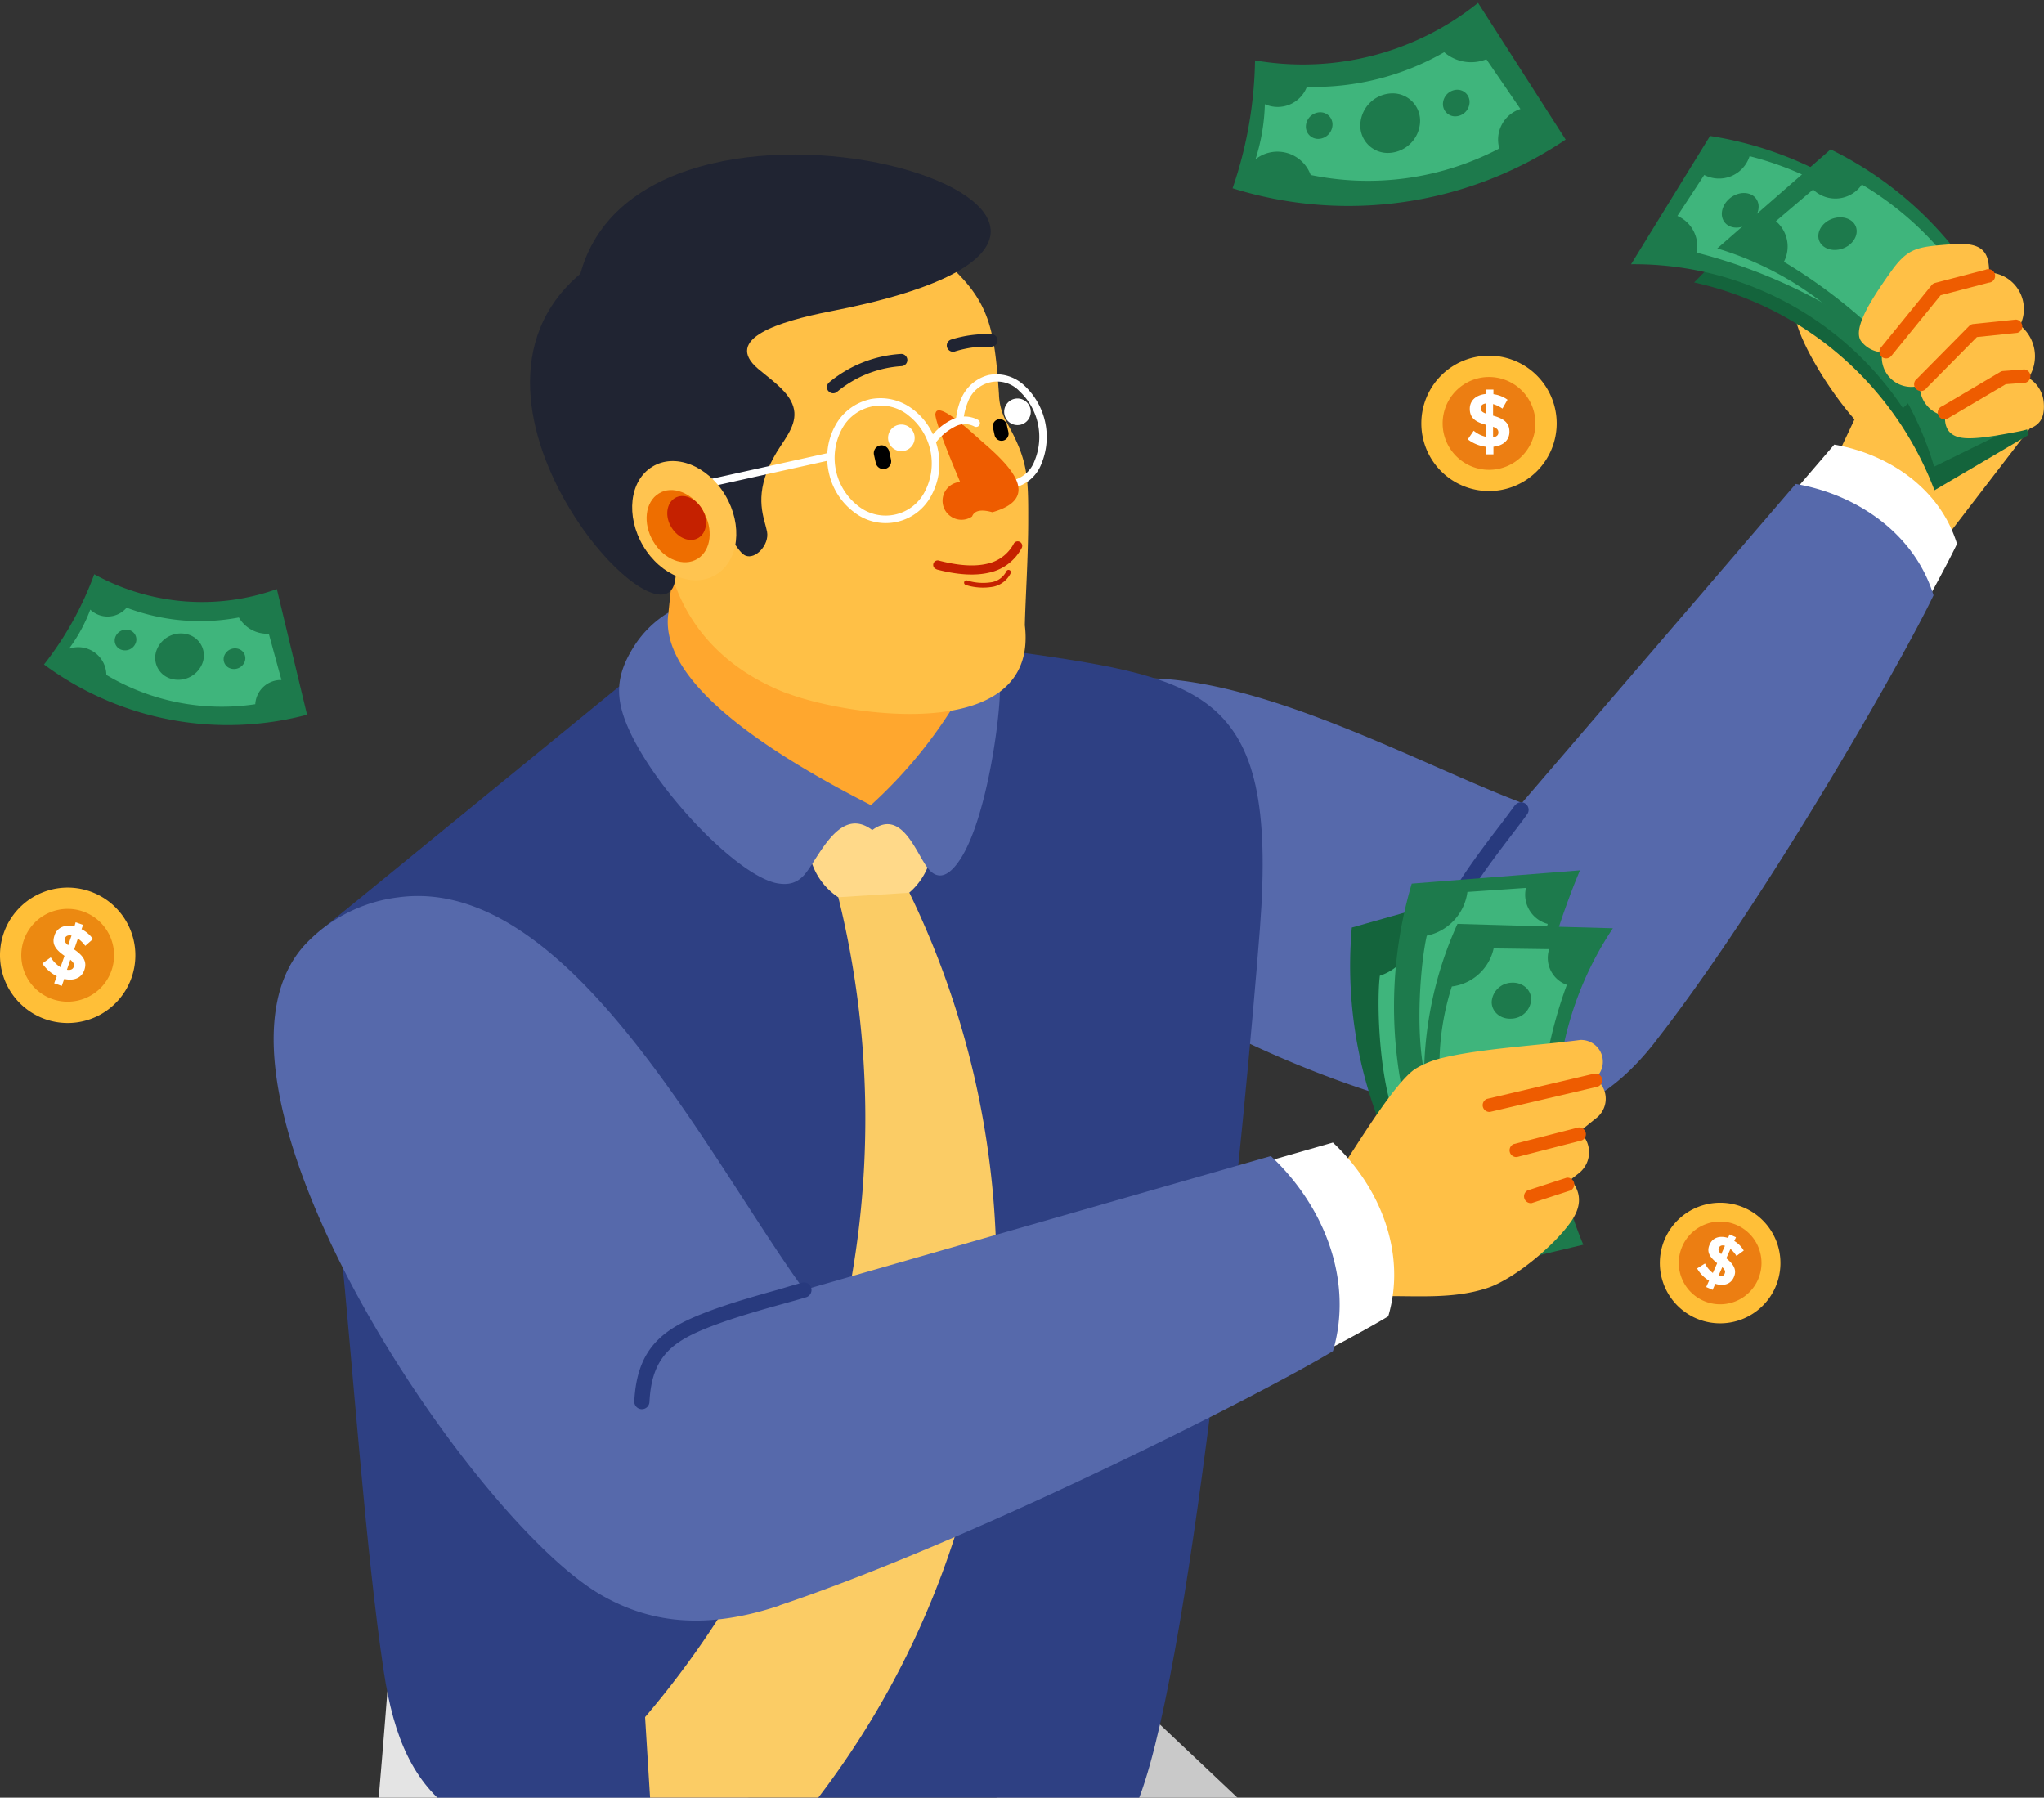
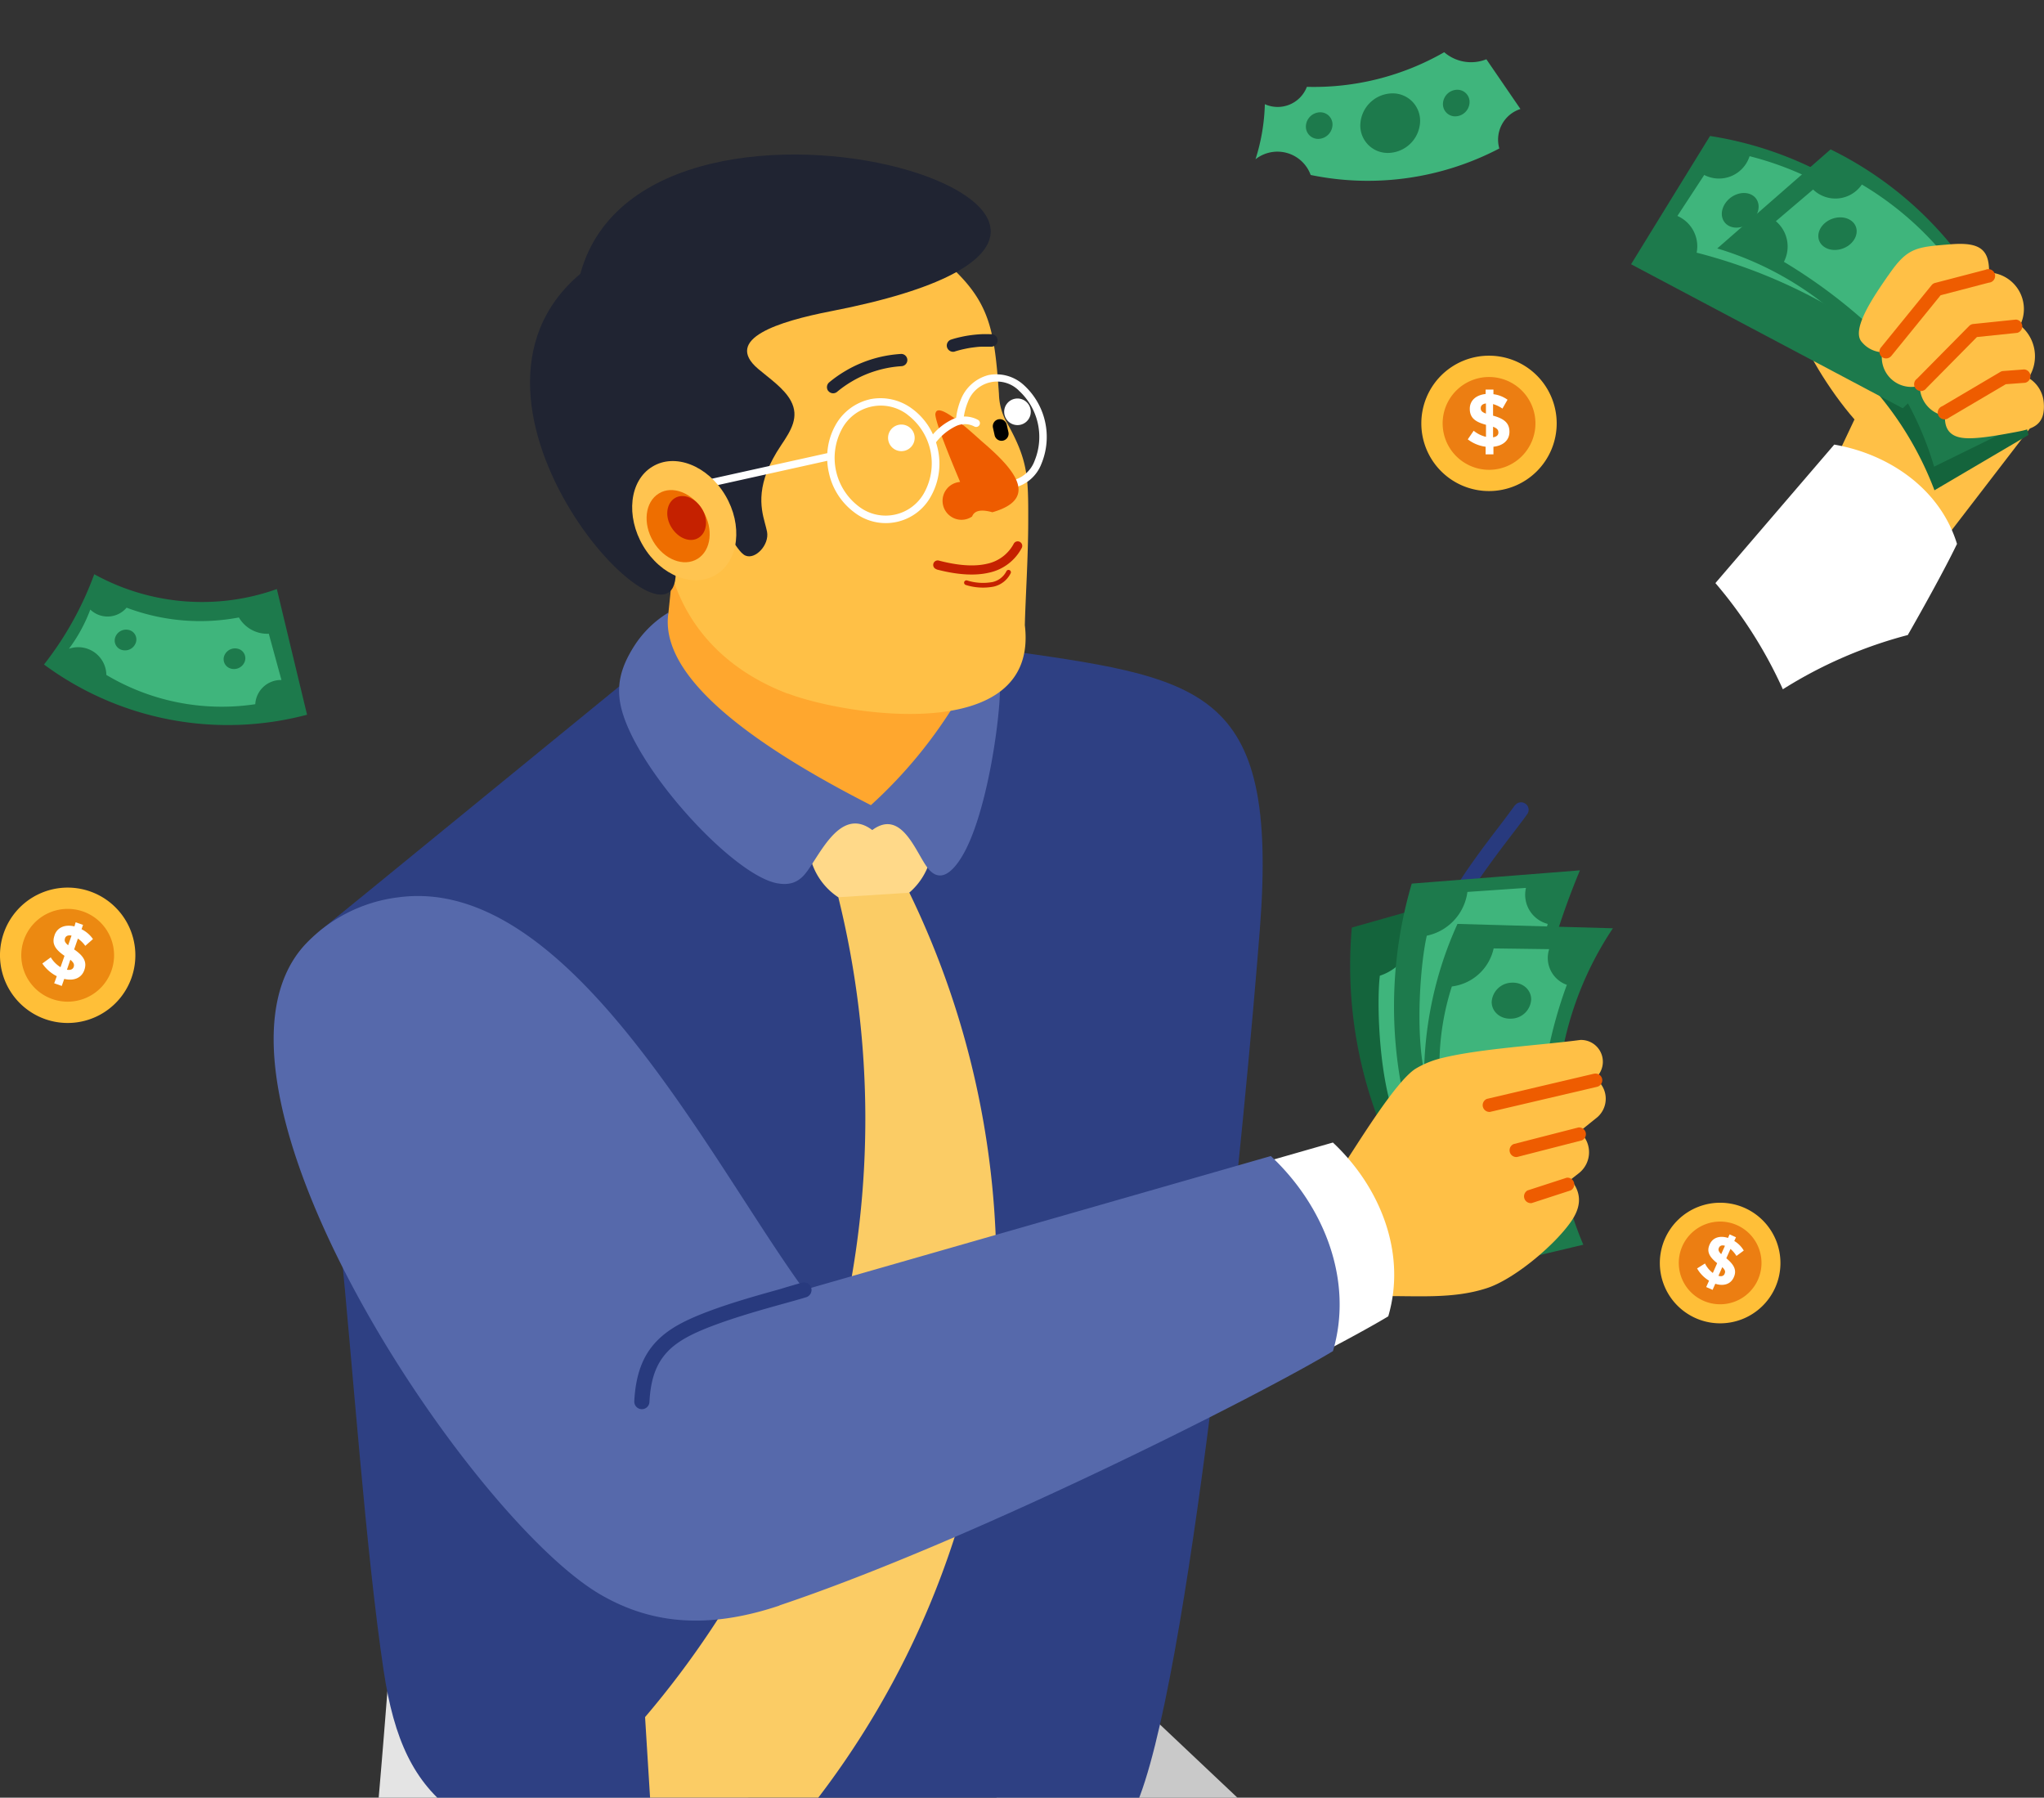
<svg xmlns="http://www.w3.org/2000/svg" id="ae86da4e-a34a-4e33-a9c5-c07796afdcca" data-name="Слой 1" viewBox="0 0 604 531.19">
  <rect x="0" y="0" width="604" height="531.19" fill="#333333" stroke="none" />
  <defs>
    <mask id="b090b676-4c74-4100-a1d4-3de507cb6d92" x="331.75" y="511.3" width="111.64" height="111.31" maskUnits="userSpaceOnUse">
      <g id="a77d23db-5ba0-4c6c-af95-4e62b9d2a96f" data-name="mask0 2753 2202">
        <path d="M443.38,604.6a371,371,0,0,1-35.74,18,29.75,29.75,0,0,0-2.3-36c-10.38-12-22.59-9.86-34.62-9.12-39.11,2.39-50.63-43.89-26.11-66.19l95.08,89.83,3.69,3.48Z" style="fill:#fff" />
      </g>
    </mask>
    <mask id="ec6c9dc9-b79e-456f-af6d-755d8aa72a2c" x="110.97" y="520.11" width="118.66" height="124.31" maskUnits="userSpaceOnUse">
      <g id="b73b7bad-c70b-4170-bbd9-a0d751ab010d" data-name="mask2 2753 2202">
        <path d="M111,622.4a374.21,374.21,0,0,0,67.23,22c15.34-14.86,9-28.38,5.88-42.2-6.53-28.69,19.88-50,45.55-40.24q-108.46-41.87-108.46-41.88Q111,622.4,111,622.38Z" style="fill:#fff" />
      </g>
    </mask>
    <mask id="b4b0328e-5206-489f-a96f-35a9c588d654" x="339.53" y="143" width="211.26" height="130.68" maskUnits="userSpaceOnUse">
      <g id="a137480e-d5eb-40ff-b299-71b13d5666f8" data-name="mask4 2753 2202">
        <path d="M432.9,273.08q-1.27-4.43,2.84-13.46A26.24,26.24,0,0,0,460.38,254c10.86-9.63,7.86-26.49,15.31-40.71,16.56-31.63,65.95-9.74,75.1-62.9A58.64,58.64,0,0,0,530.65,143l-80.89,94.25a33.8,33.8,0,0,1-2.9,5.88l2.42-6.07q-11.59-4.45-38.49-16.41Q400,216,390.47,212.39l.36.29-3.13-1.31Q359.35,201,341.32,200.49q-8.71,19.33,25.15,31.82a17.28,17.28,0,0,1,19.35-7.41c9.5,2.49,11.21,10.93,12.11,19.65.72,7,1.92,14.79,9.6,21.66a29.35,29.35,0,0,0,25.39,6.89Zm14-29.95q-3.57,6.1-11.12,16.49a123.36,123.36,0,0,1,9.59-16.75C445.83,243,446.34,243.05,446.85,243.13Z" style="fill:#fff" />
      </g>
    </mask>
    <mask id="b0b72125-ffae-4399-a973-9d6d3a4bf768" x="303.36" y="175.13" width="257.81" height="148.83" maskUnits="userSpaceOnUse">
      <g id="ba304244-3077-496e-aafe-166fda1acfe0" data-name="mask5 2753 2202">
        <path d="M355.56,296q-38.81-18-52.2-37.17A49.87,49.87,0,0,1,351,242.44c26,5.19,33.72,27.07,44.57,44.14,22.34,35.15,70,26.11,81.47-12.62,5.08-17.16,5.49-37.38,14.66-52.19,19.21-31,42.92-4.14,69.52-46.62a947.63,947.63,0,0,1-53,94c-7.16,11.1-15.26,24.85-25.21,36-34.26,38.37-88.55,8.88-127.43-9.16Z" style="fill:#fff" />
      </g>
    </mask>
    <mask id="a3ba86fa-8619-423a-8716-96fb46338daa" x="109.57" y="191.67" width="196.1" height="345" maskUnits="userSpaceOnUse">
      <g id="e5de68e7-7211-42e5-b371-3f20539de92e" data-name="mask6 2753 2202">
        <path d="M115.59,376.15q-6-96.72-6-96.72l80.92-69,103.29-18.73a102.14,102.14,0,0,1,5.37,83.72c-23,61.19-107.78,62.05-76.56,141.94a76.77,76.77,0,0,0,37.75,41,69.19,69.19,0,0,1-109,65.28c-34.24-24.6-21.14-57-35.76-147.47Z" style="fill:#fff" />
      </g>
    </mask>
    <mask id="bfdd4271-3533-47ec-a5d0-88396bd1b010" x="212.89" y="189.33" width="75.97" height="46.8" maskUnits="userSpaceOnUse">
      <g id="b7eb754f-1a92-444e-80ca-97aa0e66137f" data-name="mask7 2753 2202">
        <path d="M267.88,236.07l18.26-14.72q17.08-42.75-73.25-28.42C250.23,225.7,267.88,236.07,267.88,236.07Z" style="fill:#fff" />
      </g>
    </mask>
    <mask id="be4880d4-3001-4b06-bbb1-9e95855b2012" x="119.81" y="406.63" width="237.65" height="100.11" maskUnits="userSpaceOnUse">
      <g id="fdd92d92-8a81-4491-ac3d-ea9830ed502f" data-name="mask8 2753 2202">
        <path d="M119.82,406.65l237.64,12.12-2.19,16.68-92.71,52.73q-91,48.6-138.1-30l-4.65-51.53Z" style="fill:#fff" />
      </g>
    </mask>
    <mask id="e4693717-c9db-48d2-827a-5042eef24f00" x="261.22" y="74.06" width="42.64" height="127.78" maskUnits="userSpaceOnUse">
      <g id="bf50ee18-aac1-4a2e-9692-f3818127260a" data-name="mask9 2753 2202">
        <path d="M261.23,74.14c6.7-.2,7.32,0,15,.6,16,12.92,17.55,20.72,19,41.69a18.09,18.09,0,0,0,2.26,8.34c6.29,11.17,6.42,15.92,6.39,29,0,10.95-.83,23.23-1,31,.89,7.49-.91,13-4.49,17-4.59-46.21-13.37-89.79-37.16-127.71Z" style="fill:#fff" />
      </g>
    </mask>
    <mask id="a27d5b47-584a-44bb-9136-c20acbd256f8" x="176.13" y="68.03" width="94.47" height="136.02" maskUnits="userSpaceOnUse">
      <g id="bcec8072-ad24-4058-8806-252e3b7fe92d" data-name="mask10 2753 2202">
        <path d="M203.94,170A54.44,54.44,0,1,1,270.6,85.58,24,24,0,0,0,249.91,99.9c-6.75,15.32,7.52,27.54,7.86,40.2.4,15.7-19.85,16.5-21.41,39a31.71,31.71,0,0,0,9.54,24.94Q213.07,196,204,170Z" style="fill:#fff" />
      </g>
    </mask>
    <mask id="a0f9d5c1-4180-45da-9349-54d62782b684" x="218.91" y="135.13" width="53.79" height="22.7" maskUnits="userSpaceOnUse">
      <g id="a93d3bb2-f4b7-4acd-ad3d-3b4f054be0c7" data-name="mask11 2753 2202">
        <path d="M218.93,151.31q3.9-11.72,3.91-11.71L246,135.14a16.65,16.65,0,0,0,26.72,14.67,21.3,21.3,0,0,1-35.11-3.21l-18.68,4.71Z" style="fill:#fff" />
      </g>
    </mask>
    <mask id="ab91ed4e-fdfb-4333-a972-8d15b8af8f8c" x="156.61" y="54.33" width="75.53" height="121.37" maskUnits="userSpaceOnUse">
      <g id="ada0b1ed-c8e6-41ff-9168-d1427e14c1d9" data-name="mask12 2753 2202">
        <path d="M208.08,149.49l-8.4,19.78c0,29.51-73.78-49.93-28.19-88.37,3.39-12.4,11.65-21,22.34-26.57a74.09,74.09,0,0,0,38.29,75.27c-.41.65-.84,1.31-1.29,2-7.64,11.35-6.06,18.36-4.81,23,.26.95.5,1.8.64,2.57.74,3.9-3.47,8.32-6.37,7.06-1.6-.69-3.07-3.53-4.32-4.95-2.92-3.33-6.44-8-7.91-9.8Z" style="fill:#fff" />
      </g>
    </mask>
    <mask id="a169e696-6071-4938-ac5f-d2d0420bd19d" x="187.93" y="45.66" width="104.83" height="38.46" maskUnits="userSpaceOnUse">
      <g id="edf45c14-1b28-45aa-a332-31f1d3850bfc" data-name="mask13 2753 2202">
        <path d="M187.93,57.93c43.47-30.52,145.92,2.71,87,26a74,74,0,0,0-87-26Z" style="fill:#fff" />
      </g>
    </mask>
    <mask id="bca31ddc-f935-4920-8246-a6c8572c2bde" x="199.9" y="442.02" width="83.33" height="64.86" maskUnits="userSpaceOnUse">
      <g id="fa6f6223-2449-481a-b548-d14248a18186" data-name="mask14 2753 2202">
        <path d="M226.29,469.45,283.23,442s-6.55,15.05-19.63,45.15c-30.44,14.47-45.63,17.67-63.69,19.6Q207.64,496.54,226.29,469.45Z" style="fill:#fff" />
      </g>
    </mask>
    <mask id="b2176b94-82ee-4b07-9af0-e7c73363e51d" x="403.41" y="348.99" width="53.28" height="31.51" maskUnits="userSpaceOnUse">
      <g id="f61b797b-5b06-4473-8cc9-bf251c9eebfa" data-name="mask15 2753 2202">
        <path d="M403.41,349l8.48,30.75c21.17,1.12,30.09-.11,44.77-14.94A43.79,43.79,0,0,1,403.41,349Z" style="fill:#fff" />
      </g>
    </mask>
    <mask id="a480ba98-56ab-40b3-9a44-7005a506c925" x="88.24" y="307.08" width="294.91" height="163.83" maskUnits="userSpaceOnUse">
      <g id="a6be43f2-b663-4a10-8dfb-86d9c3c23586" data-name="mask16 2753 2202">
        <path d="M112.7,377.51q-24.45-42.06-24.46-68.64a56.77,56.77,0,0,1,55.09,15.69c20.89,21.79,13.82,47.21,12.81,70.19-2.08,47.32,48.26,69.92,84.16,41.3,15.92-12.71,29.48-31.29,47.68-39.12,38.09-16.39,42.7,24.1,95.17,1.83a1075.65,1075.65,0,0,1-110.69,53.15c-13.89,5.7-30.4,13.23-46.94,17.14-56.93,13.47-88.33-49.38-112.84-91.53Z" style="fill:#fff" />
      </g>
    </mask>
    <mask id="aadd5aba-e456-4238-bbb6-2814a45392bf" x="114.06" y="264.81" width="262.5" height="152.21" maskUnits="userSpaceOnUse">
      <g id="b9f52be3-2e29-4c11-8b21-a1c95788d52b" data-name="mask17 2753 2202">
        <path d="M190.7,400.66q10.43-9.53,45.53-21.44-18.36-28.14-43.89-65Q177.79,294.78,164,282.78q-24.87-22.06-49.89-17A33.85,33.85,0,0,0,123.87,291c17.15,17.32,36.26,2.16,50.56,25.76,15.64,25.83-18.13,50.51,16.27,83.87Zm6.31-1.14q1.38-7.74,42.73-19.06,59.81-17.08,135.79-38.88c.35.31.69.65,1,1A41.6,41.6,0,0,1,354.9,376c-17.83,9.66-28.88,4.23-39.76-.47-10.35-4.45-21.09-5.52-29.77-1.67-20.11,8.91-13.11,38.26-48.57,42.85A42.44,42.44,0,0,1,197,399.51Z" style="fill:#fff" />
      </g>
    </mask>
  </defs>
  <path d="M349.57,642.48a368.53,368.53,0,0,0,52-17.29l1.12-.46.18-.08H403l.12-.08.9-.39.86-.36.19-.08c.4-.18.8-.34,1.2-.51l.18-.08,1.23-.55h0q7.57-3.33,15-7l.22-.11.6-.29.65-.32.08,0,.81-.4.61-.3.61-.31.88-.44.19-.1q8.15-4.14,16.1-8.71l-100.6-95a31.77,31.77,0,0,0-48.47,22.19q-92.94,7.46-72.09,59.59l22,10.31a16.36,16.36,0,0,0,1.21,5.64l85.36,39.38Q340.26,644.84,349.57,642.48Z" style="fill:#c9c9c9;fill-rule:evenodd" />
  <g style="mask:url(#b090b676-4c74-4100-a1d4-3de507cb6d92)">
    <rect x="331.75" y="511.3" width="111.2" height="110.73" style="fill:none" />
  </g>
  <path d="M103.48,619a372.85,372.85,0,0,0,105.73,31l.48.06,1,.13,1.09.15.65.08c.42,0,.82.11,1.23.16l.56.06,1.5.18h.07c4,.47,7.95.89,11.95,1.24l44.59-100.86q-8.94-.76-16.67-1l3.18-8L114.47,499.77q-4.06,52.79-11,119.25Z" style="fill:#e4e4e4;fill-rule:evenodd" />
  <g style="mask:url(#ec6c9dc9-b79e-456f-af6d-755d8aa72a2c)">
    <rect x="110.97" y="520.13" width="118.61" height="123.71" style="fill:none" />
  </g>
  <path d="M543.09,134.25l30.76,26.14s8.67-11.28,26-33.83c0,0-17.15-6.69-50.54-27.3C516.65,72.19,533,106.8,548,123.93c0,0-1.63,3.43-4.88,10.32Z" style="fill:#ffc046;fill-rule:evenodd" />
  <path d="M563.75,187.64c6.89-12.06,12.08-21.77,14.54-26.93-4.88-16-19.8-26.49-36.27-29.34L506.9,172.29a131.23,131.23,0,0,1,19.93,31.38A132,132,0,0,1,563.75,187.64Z" style="fill:#fff;fill-rule:evenodd" />
-   <path d="M488.87,308.12c32.56-41.54,73.62-113.55,82.48-132.21C565.87,158,549.13,146.18,530.63,143t-80.89,94.24c-38.69-14.54-108.66-55.58-141.84-26.84a39.22,39.22,0,0,0-13.39,23.5c-7.38,47.17,115.22,99,154.29,97.08,14.7-.74,27.8-7.19,40.07-22.83Z" style="fill:#5669ab;fill-rule:evenodd" />
  <g style="mask:url(#b4b0328e-5206-489f-a96f-35a9c588d654)">
    <rect x="339.53" y="143" width="209.88" height="130.19" style="fill:none" />
  </g>
  <g style="mask:url(#b0b72125-ffae-4399-a973-9d6d3a4bf768)">
    <rect x="303.38" y="175.13" width="256.22" height="148.26" style="fill:none" />
  </g>
  <path d="M419.77,355.41Q449,354.17,449,354.18a219.77,219.77,0,0,1-1.54-93.69l-48,13.59A128.37,128.37,0,0,0,419.77,355.41Z" style="fill:#14643c;fill-rule:evenodd" />
  <path d="M411.52,328.33c21.73-6,29.62-25.24,29.62-25.24a137.55,137.55,0,0,1,1.73-22.29,8.91,8.91,0,0,1-7.59-9.84l-17.06,3.15a15.23,15.23,0,0,1-10.48,14.2c-.93,7.94-.29,27.7,3.77,40Z" style="fill:#3fb57c;fill-rule:evenodd" />
  <path d="M571.63,144.87l27.78-16.34a110.12,110.12,0,0,0-66.56-77.79L500.61,83.46A98.58,98.58,0,0,1,571.63,144.87Z" style="fill:#14643c;fill-rule:evenodd" />
-   <path d="M562.26,120.64Q584.94,99.16,585,99.18a106.68,106.68,0,0,0-79.69-59s-7.78,12.62-23.33,37.9a95.44,95.44,0,0,1,80.35,42.54Z" style="fill:#1d7a4c;fill-rule:evenodd" />
+   <path d="M562.26,120.64Q584.94,99.16,585,99.18a106.68,106.68,0,0,0-79.69-59s-7.78,12.62-23.33,37.9Z" style="fill:#1d7a4c;fill-rule:evenodd" />
  <path d="M545.6,93.56l7-29.71A94,94,0,0,0,517,46.15,9.49,9.49,0,0,1,503.6,51.7l-7.93,12.11a9.78,9.78,0,0,1,5.69,10.85,157.84,157.84,0,0,1,44.26,18.9Z" style="fill:#3fb57c;fill-rule:evenodd" />
  <path d="M512.54,57.7c2.86-1.4,5.93-.55,6.86,1.87s-.62,5.56-3.49,7-5.92.56-6.85-1.87S509.68,59.11,512.54,57.7Z" style="fill:#1d7a4c;fill-rule:evenodd" />
  <path d="M447.66,238a2.23,2.23,0,0,1,3.12-.51,2.2,2.2,0,0,1,.49,3.11c-1,1.44-2.47,3.33-4.12,5.5-3.77,4.94-8.69,11.39-12.59,17.52-3.51,5.55-5.89,10.21-6.39,14.83s.85,9.16,4.72,14.86a2.23,2.23,0,0,1-3.69,2.51c-4.53-6.67-6.06-12.27-5.47-17.85s3.21-10.65,7.06-16.74c4-6.33,9-12.86,12.82-17.85,1.61-2.12,3-4,4-5.38Z" style="fill:#283a7e;fill-rule:evenodd" />
  <path d="M336.88,530.56C352.73,488,368.24,327.12,372.3,274.39c5.59-72.35-17.17-74-78.54-82.71,0,0-37.32,7.08-110.84,11.19Q83.44,284.18,94.52,275c4.38,66.19,6,91.32,6,91.32,3.85,38.92,7.57,92,12.83,127.23,3.08,20.67,9,33.08,20.85,41.9C171.72,563.31,317.68,582.15,336.88,530.56Z" style="fill:#2e4083;fill-rule:evenodd" />
  <g style="mask:url(#a3ba86fa-8619-423a-8716-96fb46338daa)">
    <rect x="109.57" y="191.67" width="195.06" height="342.86" style="fill:none" />
  </g>
  <path d="M571.53,137.89l28-13.75a106.62,106.62,0,0,0-58.59-80S529.8,53.9,507.45,73.41a95.43,95.43,0,0,1,64.08,64.5Z" style="fill:#1d7a4c;fill-rule:evenodd" />
  <path d="M239.3,244.81q25.14-5.12,35.31-2.26a19.81,19.81,0,0,1-5.93,21.22,17.65,17.65,0,0,1-21,1.34A19.6,19.6,0,0,1,239.3,244.81Z" style="fill:#ffd989;fill-rule:evenodd" />
  <path d="M247.45,237.33q19.79,9.55,33.19-18.47,24.76-41.37-81.11-57.15l-2,19.24Q185.22,220.33,247.45,237.33Z" style="fill:#ffa72e;fill-rule:evenodd" />
  <path d="M421,344.82,450,349.34a219.65,219.65,0,0,1,16.87-92.17l-49.7,3.92A128.49,128.49,0,0,0,421,344.82Z" style="fill:#1d7a4c;fill-rule:evenodd" />
  <g style="mask:url(#bfdd4271-3533-47ec-a5d0-88396bd1b010)">
    <rect x="212.89" y="189.34" width="75.52" height="46.8" style="fill:none" />
  </g>
  <g style="mask:url(#be4880d4-3001-4b06-bbb1-9e95855b2012)">
    <rect x="119.82" y="406.65" width="236.29" height="99.61" style="fill:none" />
  </g>
  <path d="M193,546,239,534.78a256.12,256.12,0,0,0,29.72-271l-21,1.34a272.55,272.55,0,0,1-57.1,242.25Q193,546,193.06,546Z" style="fill:#fbcc65;fill-rule:evenodd" />
  <path d="M257.75,245.27c-10.07-7.64-16.22,9.43-20.48,13.66-1.76,1.74-3.93,2.71-7.53,2.08-11.64-2.05-35.85-27.29-44-45.68-4.09-9.17-3.84-15.79,1.67-24.45A31.22,31.22,0,0,1,197.53,181q-3.78,24.47,59.82,56.91A138.39,138.39,0,0,0,282.9,206.8l12.6-3.9c.1,9.27-3.94,39-11.72,50.95-3.76,5.77-7,6-9.61,2.67C270.66,252.07,266.49,238.8,257.75,245.27Z" style="fill:#5669ab;fill-rule:evenodd" />
  <path d="M232.86,205c-18.55-7.07-31.2-20.43-35.31-38.88-24.16-68.33,7-96.6,78.64-91.4,16,12.92,17.55,20.72,19,41.69a18.09,18.09,0,0,0,2.26,8.34c6.29,11.17,6.42,15.92,6.39,29,0,10.95-.83,23.23-1,31,4.3,35.85-53.28,26.58-70,20.18Z" style="fill:#ffc046;fill-rule:evenodd" />
  <g style="mask:url(#e4693717-c9db-48d2-827a-5042eef24f00)">
    <rect x="261.23" y="74.06" width="42.63" height="126.95" style="fill:none" />
  </g>
  <g style="mask:url(#a27d5b47-584a-44bb-9136-c20acbd256f8)">
    <rect x="176.13" y="68.04" width="94.05" height="135.29" style="fill:none" />
  </g>
  <g style="mask:url(#a0f9d5c1-4180-45da-9349-54d62782b684)">
    <rect x="218.93" y="135.13" width="53.75" height="22.7" style="fill:none" />
  </g>
  <path d="M208.08,149.49q-8.42,19.8-8.4,19.78c0,29.51-73.78-49.93-28.19-88.37,19.83-72.6,206.74-14.65,74,11.07-15.38,3-31.86,8.15-21.49,17,3.26,2.78,7.74,5.78,9.72,9.51,2.49,4.69.11,8.62-2.89,13.06-7.64,11.35-6.06,18.36-4.81,23,.25.95.49,1.8.64,2.57.73,3.9-3.47,8.32-6.38,7.06-1.6-.69-3.07-3.53-4.31-4.95-2.93-3.33-6.44-8-7.91-9.8Z" style="fill:#202432;fill-rule:evenodd" />
  <g style="mask:url(#ab91ed4e-fdfb-4333-a972-8d15b8af8f8c)">
    <rect x="156.62" y="54.33" width="75.52" height="120.93" style="fill:none" />
  </g>
  <path d="M266.19,104.58h0a1.83,1.83,0,0,1,1.93,1.69v0a1.83,1.83,0,0,1-1.69,1.93h0a32.59,32.59,0,0,0-5.15.73,34.82,34.82,0,0,0-5,1.54,32.5,32.5,0,0,0-4.66,2.3,32.12,32.12,0,0,0-4.25,3l-.07.06a1.82,1.82,0,0,1-2.52-.29l-.07-.06A1.86,1.86,0,0,1,245,113a35.61,35.61,0,0,1,4.72-3.33,35.22,35.22,0,0,1,5.19-2.56,36.48,36.48,0,0,1,5.53-1.71,37.54,37.54,0,0,1,5.68-.81Z" style="fill:#202432;fill-rule:evenodd" />
  <path d="M282.18,103.86a1.77,1.77,0,0,1-1.41-.13,1.89,1.89,0,0,1-.91-1.08,1.81,1.81,0,0,1,.13-1.41,1.84,1.84,0,0,1,1.09-.91,28.19,28.19,0,0,1,2.94-.78c1-.23,2-.4,3-.53s2-.22,3-.27,2,0,3,0a1.76,1.76,0,0,1,1.28.59,1.79,1.79,0,0,1,.48,1.33,1.76,1.76,0,0,1-.59,1.27,1.89,1.89,0,0,1-1.32.5c-.92,0-1.83,0-2.72,0s-1.81.13-2.7.24-1.81.29-2.68.48-1.76.43-2.63.7Z" style="fill:#202432;fill-rule:evenodd" />
-   <path d="M260,131.63a2.33,2.33,0,0,1,2.75,1.74l.54,2.43a2.3,2.3,0,0,1-4.49,1l-.54-2.42A2.32,2.32,0,0,1,260,131.63Z" style="fill-rule:evenodd" />
  <path d="M295,123.91a2.08,2.08,0,0,1,2.49,1.58l.5,2.21a2.09,2.09,0,0,1-4.08.91l-.49-2.21A2.09,2.09,0,0,1,295,123.91Z" style="fill-rule:evenodd" />
  <path d="M292.1,110.83a12,12,0,0,1,10.38,2.9,20.73,20.73,0,0,1,5.25,23.33,11.39,11.39,0,0,1-18.54,4.15A20.68,20.68,0,0,1,284,117.89,12,12,0,0,1,292.1,110.83Zm9,4.6A9.16,9.16,0,0,0,286,118.81a18.54,18.54,0,0,0,4.65,20.71,9.16,9.16,0,0,0,15.08-3.39,18.52,18.52,0,0,0-4.65-20.7Z" style="fill:#fff;fill-rule:evenodd" />
  <path d="M276.44,122.17c.67-4,11.41,6.28,13.93,8.45,8.63,7.4,17.34,16.6,2.88,20.74-4-1.1-5.43-.16-6,1.26a5.53,5.53,0,0,1-6.4-.1,5.59,5.59,0,0,1,2.86-10.11c-.71-1.79-7.69-18-7.3-20.24Z" style="fill:#ee5c00;fill-rule:evenodd" />
  <path d="M256.93,118a15.65,15.65,0,0,1,12.61,2.78,19.31,19.31,0,0,1,6.14,7.56,17.52,17.52,0,0,1,6.07-4.57,8.23,8.23,0,0,1,7.2.27,1.1,1.1,0,0,1-1,2,6.11,6.11,0,0,0-5.36-.18,16.59,16.59,0,0,0-6,4.84c.19.59.35,1.2.49,1.81a19.71,19.71,0,0,1-1.8,13.78,15.21,15.21,0,0,1-22.82,5.12,19.72,19.72,0,0,1-7.52-11.7,18.92,18.92,0,0,1-.48-3.55l-37.79,8.38-.48-2.16,38.28-8.48a19.23,19.23,0,0,1,2.27-8A15.55,15.55,0,0,1,257,118Zm11.32,4.59A13,13,0,0,0,248.66,127a18,18,0,0,0,5.06,22.61,13,13,0,0,0,19.59-4.4,18,18,0,0,0-5.06-22.6Z" style="fill:#fff;fill-rule:evenodd" />
  <path d="M265.52,125.54a3.93,3.93,0,1,1-3,4.7A3.93,3.93,0,0,1,265.52,125.54Z" style="fill:#fff;fill-rule:evenodd" />
  <path d="M299.83,117.84a3.93,3.93,0,1,1-3,4.7A3.93,3.93,0,0,1,299.83,117.84Z" style="fill:#fff;fill-rule:evenodd" />
  <path d="M192.74,137.91c6.7-4.14,16.36-.36,21.59,8.45s4,19.3-2.69,23.42-16.36.35-21.58-8.45S186,142,192.74,137.91Z" style="fill:#ffc450;fill-rule:evenodd" />
  <path d="M194.68,145.82c4-2.51,9.9-.21,13.06,5.12s2.45,11.7-1.63,14.19-9.9.21-13.07-5.13S190.6,148.31,194.68,145.82Z" style="fill:#ee6e00;fill-rule:evenodd" />
  <path d="M199.4,147.19c2.48-1.52,6-.13,8,3.11s1.49,7.11-1,8.63-6,.13-8-3.11S196.93,148.71,199.4,147.19Z" style="fill:#c52100;fill-rule:evenodd" />
  <path d="M276.75,168.2a1.32,1.32,0,1,1,.67-2.56c5.81,1.52,10.57,1.82,14.31.93a11.64,11.64,0,0,0,7.88-6,1.34,1.34,0,0,1,2.35,1.27,14.26,14.26,0,0,1-9.6,7.35c-4.18,1-9.37.7-15.61-.93Z" style="fill:#c52100;fill-rule:evenodd" />
  <path d="M285.41,172.85a.71.71,0,0,1-.5-.85.69.69,0,0,1,.85-.49,15.82,15.82,0,0,0,7.49.48,6.09,6.09,0,0,0,4.12-3.15.7.7,0,1,1,1.23.65,7.44,7.44,0,0,1-5,3.85,17,17,0,0,1-8.17-.48Z" style="fill:#c52100;fill-rule:evenodd" />
  <g style="mask:url(#a169e696-6071-4938-ac5f-d2d0420bd19d)">
    <rect x="187.93" y="45.67" width="104.71" height="38.46" style="fill:none" />
  </g>
  <g style="mask:url(#bca31ddc-f935-4920-8246-a6c8572c2bde)">
-     <rect x="199.9" y="442.02" width="82.93" height="64.86" style="fill:none" />
-   </g>
+     </g>
  <path d="M564.12,108.11l15.21-26.46a94.1,94.1,0,0,0-29.15-27.13A9.46,9.46,0,0,1,535.77,56l-11,9.36a9.8,9.8,0,0,1,2.37,12,158,158,0,0,1,37,30.73Z" style="fill:#3fb57c;fill-rule:evenodd" />
  <path d="M558,81.33c-3.61,5.28-11.33,16-7.8,19.77a8.36,8.36,0,0,0,6,3,8.73,8.73,0,0,0,11.12,9.86,8.86,8.86,0,0,0,7.43,8.91c-.26,4.94,2.62,6.41,6.12,6.6,3.87.22,9.81-.88,14.84-1.82s8.77-2,8.21-8.76a9.33,9.33,0,0,0-4.49-7.22,11.7,11.7,0,0,0-2.5-15.54,10.81,10.81,0,0,0-9.16-15.61c.07-6.62-2.49-9-11.07-8.36-10.53.85-13,.88-18.69,9.19Z" style="fill:#ffc046;fill-rule:evenodd" />
  <path d="M558.86,105.19a2,2,0,0,1-2.78.28,2,2,0,0,1-.29-2.76l15-18.45a1.92,1.92,0,0,1,1.07-.67l14.84-3.87a2,2,0,1,1,1,3.8l-14.25,3.72-14.62,18Z" style="fill:#ee5c00;fill-rule:evenodd" />
  <path d="M569.28,114.66a2,2,0,1,1-2.8-2.76l15.4-15.58a2,2,0,0,1,1.2-.58l12.64-1.31a2,2,0,0,1,.4,3.92l-11.94,1.24-14.89,15.07Z" style="fill:#ee5c00;fill-rule:evenodd" />
  <path d="M575.91,123.43a2,2,0,1,1-2-3.39l17.18-10.14a1.78,1.78,0,0,1,.86-.27l6.21-.47a2,2,0,0,1,.29,3.94l-5.75.43-16.78,9.9Z" style="fill:#ee5c00;fill-rule:evenodd" />
  <path d="M542.64,64.32c3.14-.53,5.84,1.15,6,3.75s-2.19,5.15-5.32,5.69-5.83-1.15-6-3.75S539.51,64.86,542.64,64.32Z" style="fill:#1d7a4c;fill-rule:evenodd" />
  <path d="M420.84,316.72C443.11,313.2,453.11,295,453.11,295A138.58,138.58,0,0,1,457.35,273a8.9,8.9,0,0,1-6.43-10.64l-17.3,1.19a15.24,15.24,0,0,1-12,12.93c-1.81,7.78-3.42,27.5-.79,40.2Z" style="fill:#3fb57c;fill-rule:evenodd" />
  <path d="M440,273.8c3.37-.49,6.31,1.6,6.57,4.7s-2.27,6-5.64,6.49-6.31-1.6-6.57-4.7S436.64,274.3,440,273.8Z" style="fill:#5c8b1e;fill-rule:evenodd" />
  <path d="M467.87,367.79l-31.37,7.45A110.13,110.13,0,0,1,430.68,273l45.93,1.29A98.55,98.55,0,0,0,467.87,367.79Z" style="fill:#1d7a4c;fill-rule:evenodd" />
  <path d="M425.39,313.71l31.92-2.35A133.34,133.34,0,0,1,463,291a8.42,8.42,0,0,1-5.22-10.54l-16.41-.22a14.44,14.44,0,0,1-12.35,11.24,76.12,76.12,0,0,0-3.66,22.26Z" style="fill:#3fb57c;fill-rule:evenodd" />
  <path d="M446.62,290.37c3.22-.21,5.84,2,5.84,4.94a6,6,0,0,1-5.84,5.68c-3.21.21-5.83-2-5.83-4.93A6.06,6.06,0,0,1,446.62,290.37Z" style="fill:#1d7a4c;fill-rule:evenodd" />
  <path d="M396.81,344.64,406.44,383c11.89-.22,22.67,1,33-2.4,8-2.62,19.93-12.62,24.82-19.67,2.6-3.77,3.62-7.93-.12-12.39l2.56-2a7.87,7.87,0,0,0,0-12.14l5.38-4.34a7.25,7.25,0,0,0-.75-11.39A6.44,6.44,0,0,0,467,307.29c-12.13,1.6-29.34,2.54-40.68,5.29a27.77,27.77,0,0,0-7.94,3.16c-6.05,3.72-17.8,23.28-21.62,28.87Z" style="fill:#ffc046;fill-rule:evenodd" />
  <path d="M471.05,317.27a2,2,0,0,1,2.37,1.47,2,2,0,0,1-1.47,2.39l-31.65,7.42a2,2,0,0,1-.91-3.85L471,317.27Z" style="fill:#ee5c00;fill-rule:evenodd" />
  <path d="M466.44,333.14a2,2,0,0,1,1,3.82l-19.17,4.92a2,2,0,0,1-1-3.82Z" style="fill:#ee5c00;fill-rule:evenodd" />
  <path d="M462.94,348a2,2,0,0,1,1.21,3.74l-11.53,3.75a2,2,0,0,1-1.22-3.74Z" style="fill:#ee5c00;fill-rule:evenodd" />
  <g style="mask:url(#b2176b94-82ee-4b07-9af0-e7c73363e51d)">
    <rect x="403.41" y="348.99" width="53.28" height="31.51" style="fill:none" />
  </g>
  <path d="M379.11,405.69c14.3-7.27,25.5-13.34,31.12-16.74,5.45-18.54-2.27-38.14-16.36-51.35L334,354.76a152,152,0,0,1-.71,42.92A152.56,152.56,0,0,1,379.11,405.69Z" style="fill:#fff;fill-rule:evenodd" />
  <path d="M230.32,474.37c57.8-19.38,143.16-62.77,163.57-75.14,6.12-20.8-2.54-42.81-18.36-57.64L237.62,381.13c-28.1-38.6-69.5-122.66-119.79-116A45.34,45.34,0,0,0,90,279.27C52.9,320.07,138.23,448,177.16,471c14.66,8.63,31.38,10.72,53.17,3.42Z" style="fill:#5669ab;fill-rule:evenodd" />
  <g style="mask:url(#a480ba98-56ab-40b3-9a44-7005a506c925)">
    <rect x="88.24" y="307.08" width="292.82" height="163.09" style="fill:none" />
  </g>
  <g style="mask:url(#aadd5aba-e456-4238-bbb6-2814a45392bf)">
    <rect x="114.06" y="264.81" width="260.85" height="151.51" style="fill:none" />
  </g>
  <path d="M237,379a2.24,2.24,0,0,1,1.31,4.28c-1.69.53-4,1.17-6.6,1.89-6,1.66-13.8,3.85-20.61,6.39-6.15,2.3-10.86,4.59-14,8s-4.84,7.81-5.19,14.7a2.24,2.24,0,0,1-4.48-.22c.42-8,2.57-13.44,6.41-17.53s9-6.57,15.74-9.11c7-2.62,14.92-4.82,21-6.51C233,380.13,235.27,379.5,237,379Z" style="fill:#283a7e;fill-rule:evenodd" />
  <path d="M27.86,169.65A97.26,97.26,0,0,1,13,196.35a91.41,91.41,0,0,0,77.74,14.84s-3-12.38-8.93-37.13a65.9,65.9,0,0,1-54-4.41Z" style="fill:#1d7a4c;fill-rule:evenodd" />
  <path d="M26.67,180.15a46.46,46.46,0,0,1-6.3,11.55,8.32,8.32,0,0,1,11.06,7.73,66.56,66.56,0,0,0,44,8.65,7.58,7.58,0,0,1,7.74-7.15s-1.25-4.55-3.74-13.67a9.7,9.7,0,0,1-8.84-4.81,61.54,61.54,0,0,1-33.18-2.89,7.37,7.37,0,0,1-10.7.59Z" style="fill:#3fb57c;fill-rule:evenodd" />
-   <path d="M55.82,187.56a6.43,6.43,0,0,1,3.85,8.76,7.67,7.67,0,0,1-9.39,4.17,6.43,6.43,0,0,1-3.85-8.76A7.67,7.67,0,0,1,55.82,187.56Z" style="fill:#1d7a4c;fill-rule:evenodd" />
  <path d="M70.52,191.76a2.88,2.88,0,0,1,1.73,3.9,3.39,3.39,0,0,1-4.19,1.85,2.87,2.87,0,0,1-1.73-3.89A3.41,3.41,0,0,1,70.52,191.76Z" style="fill:#1d7a4c;fill-rule:evenodd" />
  <path d="M38.33,186.22a2.88,2.88,0,0,1,1.72,3.9A3.37,3.37,0,0,1,35.87,192a2.88,2.88,0,0,1-1.73-3.9A3.4,3.4,0,0,1,38.33,186.22Z" style="fill:#1d7a4c;fill-rule:evenodd" />
-   <path d="M370.86,17.83a122,122,0,0,1-6.63,37.8,114.84,114.84,0,0,0,98.42-14.38L436.77.84a82.73,82.73,0,0,1-65.91,17Z" style="fill:#1d7a4c;fill-rule:evenodd" />
  <path d="M373.76,30.77A58.15,58.15,0,0,1,371,47.06a10.45,10.45,0,0,1,16.3,4.64,83.72,83.72,0,0,0,55.75-7.83,9.5,9.5,0,0,1,6.24-11.66l-10.07-14.7a12.14,12.14,0,0,1-12.46-2.08,77.37,77.37,0,0,1-40.58,10.23,9.24,9.24,0,0,1-12.46,5.11Z" style="fill:#3fb57c;fill-rule:evenodd" />
  <path d="M411.43,27.59a8.09,8.09,0,0,1,8.18,8.8,9.61,9.61,0,0,1-9.43,8.8,8.09,8.09,0,0,1-8.18-8.8A9.61,9.61,0,0,1,411.43,27.59Z" style="fill:#1d7a4c;fill-rule:evenodd" />
  <path d="M430.6,26.52a3.6,3.6,0,0,1,3.64,3.93,4.29,4.29,0,0,1-4.2,3.93,3.61,3.61,0,0,1-3.64-3.93A4.29,4.29,0,0,1,430.6,26.52Z" style="fill:#1d7a4c;fill-rule:evenodd" />
  <path d="M390.1,33.18a3.6,3.6,0,0,1,3.64,3.93,4.29,4.29,0,0,1-4.2,3.93,3.61,3.61,0,0,1-3.64-3.93A4.29,4.29,0,0,1,390.1,33.18Z" style="fill:#1d7a4c;fill-rule:evenodd" />
  <path d="M440,145.1a20,20,0,1,0-20-20A20,20,0,0,0,440,145.1Z" style="fill:#ffbf38;fill-rule:evenodd" />
  <path d="M440,138.82a13.71,13.71,0,1,0-13.7-13.71A13.73,13.73,0,0,0,440,138.82Z" style="fill:#ec7e12;fill-rule:evenodd" />
  <path d="M439,134.25h2.31V132c2.82-.28,4.73-1.9,4.73-4.41v0c0-2.5-1.45-3.86-4.84-4.77V119.4a9.37,9.37,0,0,1,2.77,1.33l1.5-2.62a9.06,9.06,0,0,0-4.16-1.63v-1.36H439v1.3c-2.81.29-4.68,1.91-4.68,4.37v0c0,2.66,1.58,3.87,4.79,4.73v3.56a9,9,0,0,1-3.64-1.8l-1.74,2.54A11,11,0,0,0,439,132Zm3.78-6.47v0c0,.8-.54,1.28-1.58,1.44v-3.13C442.39,126.58,442.77,127,442.77,127.78Zm-5.22-7.13v-.05c0-.71.45-1.24,1.53-1.39v3c-1.23-.45-1.53-.89-1.53-1.61Z" style="fill:#fff;fill-rule:evenodd" />
  <path d="M26.62,263.4A20,20,0,1,1,1.13,275.64,20,20,0,0,1,26.62,263.4Z" style="fill:#ffbf38;fill-rule:evenodd" />
  <path d="M24.54,269.33a13.71,13.71,0,1,1-17.48,8.4A13.73,13.73,0,0,1,24.54,269.33Z" style="fill:#ec8911;fill-rule:evenodd" />
  <path d="M16.06,290.56l2.19.77.73-2.08c2.75.66,5.1-.22,5.93-2.59v0c.84-2.37-.08-4.13-3-6.12l1.11-3.21a9.05,9.05,0,0,1,2.18,2.15l2.27-2a9,9,0,0,0-3.37-2.91l.44-1.28-2.19-.77L22,273.74c-2.75-.66-5.06.25-5.88,2.59v.05c-.89,2.5.21,4.17,2.94,6.05l-1.18,3.36A8.87,8.87,0,0,1,15,282.88l-2.49,1.82a11.34,11.34,0,0,0,4.27,3.75L16,290.58Zm5.72-4.85v0c-.29.76-1,1-2,.83l1-2.95C21.82,284.44,22,285,21.78,285.71Zm-2.58-8.46v0c.26-.67.85-1,1.94-.8l-1,2.86c-1-.83-1.15-1.36-.93-2Z" style="fill:#fff;fill-rule:evenodd" />
  <path d="M515.52,356.91A17.82,17.82,0,1,1,492,366,17.84,17.84,0,0,1,515.52,356.91Z" style="fill:#ffbf38;fill-rule:evenodd" />
  <path d="M513.25,362a12.22,12.22,0,1,1-16.12,6.22A12.22,12.22,0,0,1,513.25,362Z" style="fill:#ec7e12;fill-rule:evenodd" />
  <path d="M504.19,380.3l1.88.83.8-1.8c2.4.78,4.54.16,5.45-1.89v0c.93-2,.22-3.67-2.2-5.64l1.23-2.76a8.62,8.62,0,0,1,1.77,2.07l2.16-1.59a8,8,0,0,0-2.8-2.83l.5-1.1-1.89-.85-.46,1.05c-2.4-.78-4.52-.12-5.4,1.87v0c-1,2.17-.13,3.72,2.19,5.59l-1.28,2.89a7.89,7.89,0,0,1-2.32-2.8l-2.33,1.46a10,10,0,0,0,3.53,3.62l-.82,1.84Zm5.43-3.91v0c-.3.66-.91.85-1.82.59l1.13-2.56c.82.8,1,1.32.69,1.92Zm-1.68-7.7v0c.27-.58.83-.87,1.78-.58l-1.11,2.48C507.78,369.74,507.69,369.28,507.94,368.69Z" style="fill:#fff;fill-rule:evenodd" />
</svg>